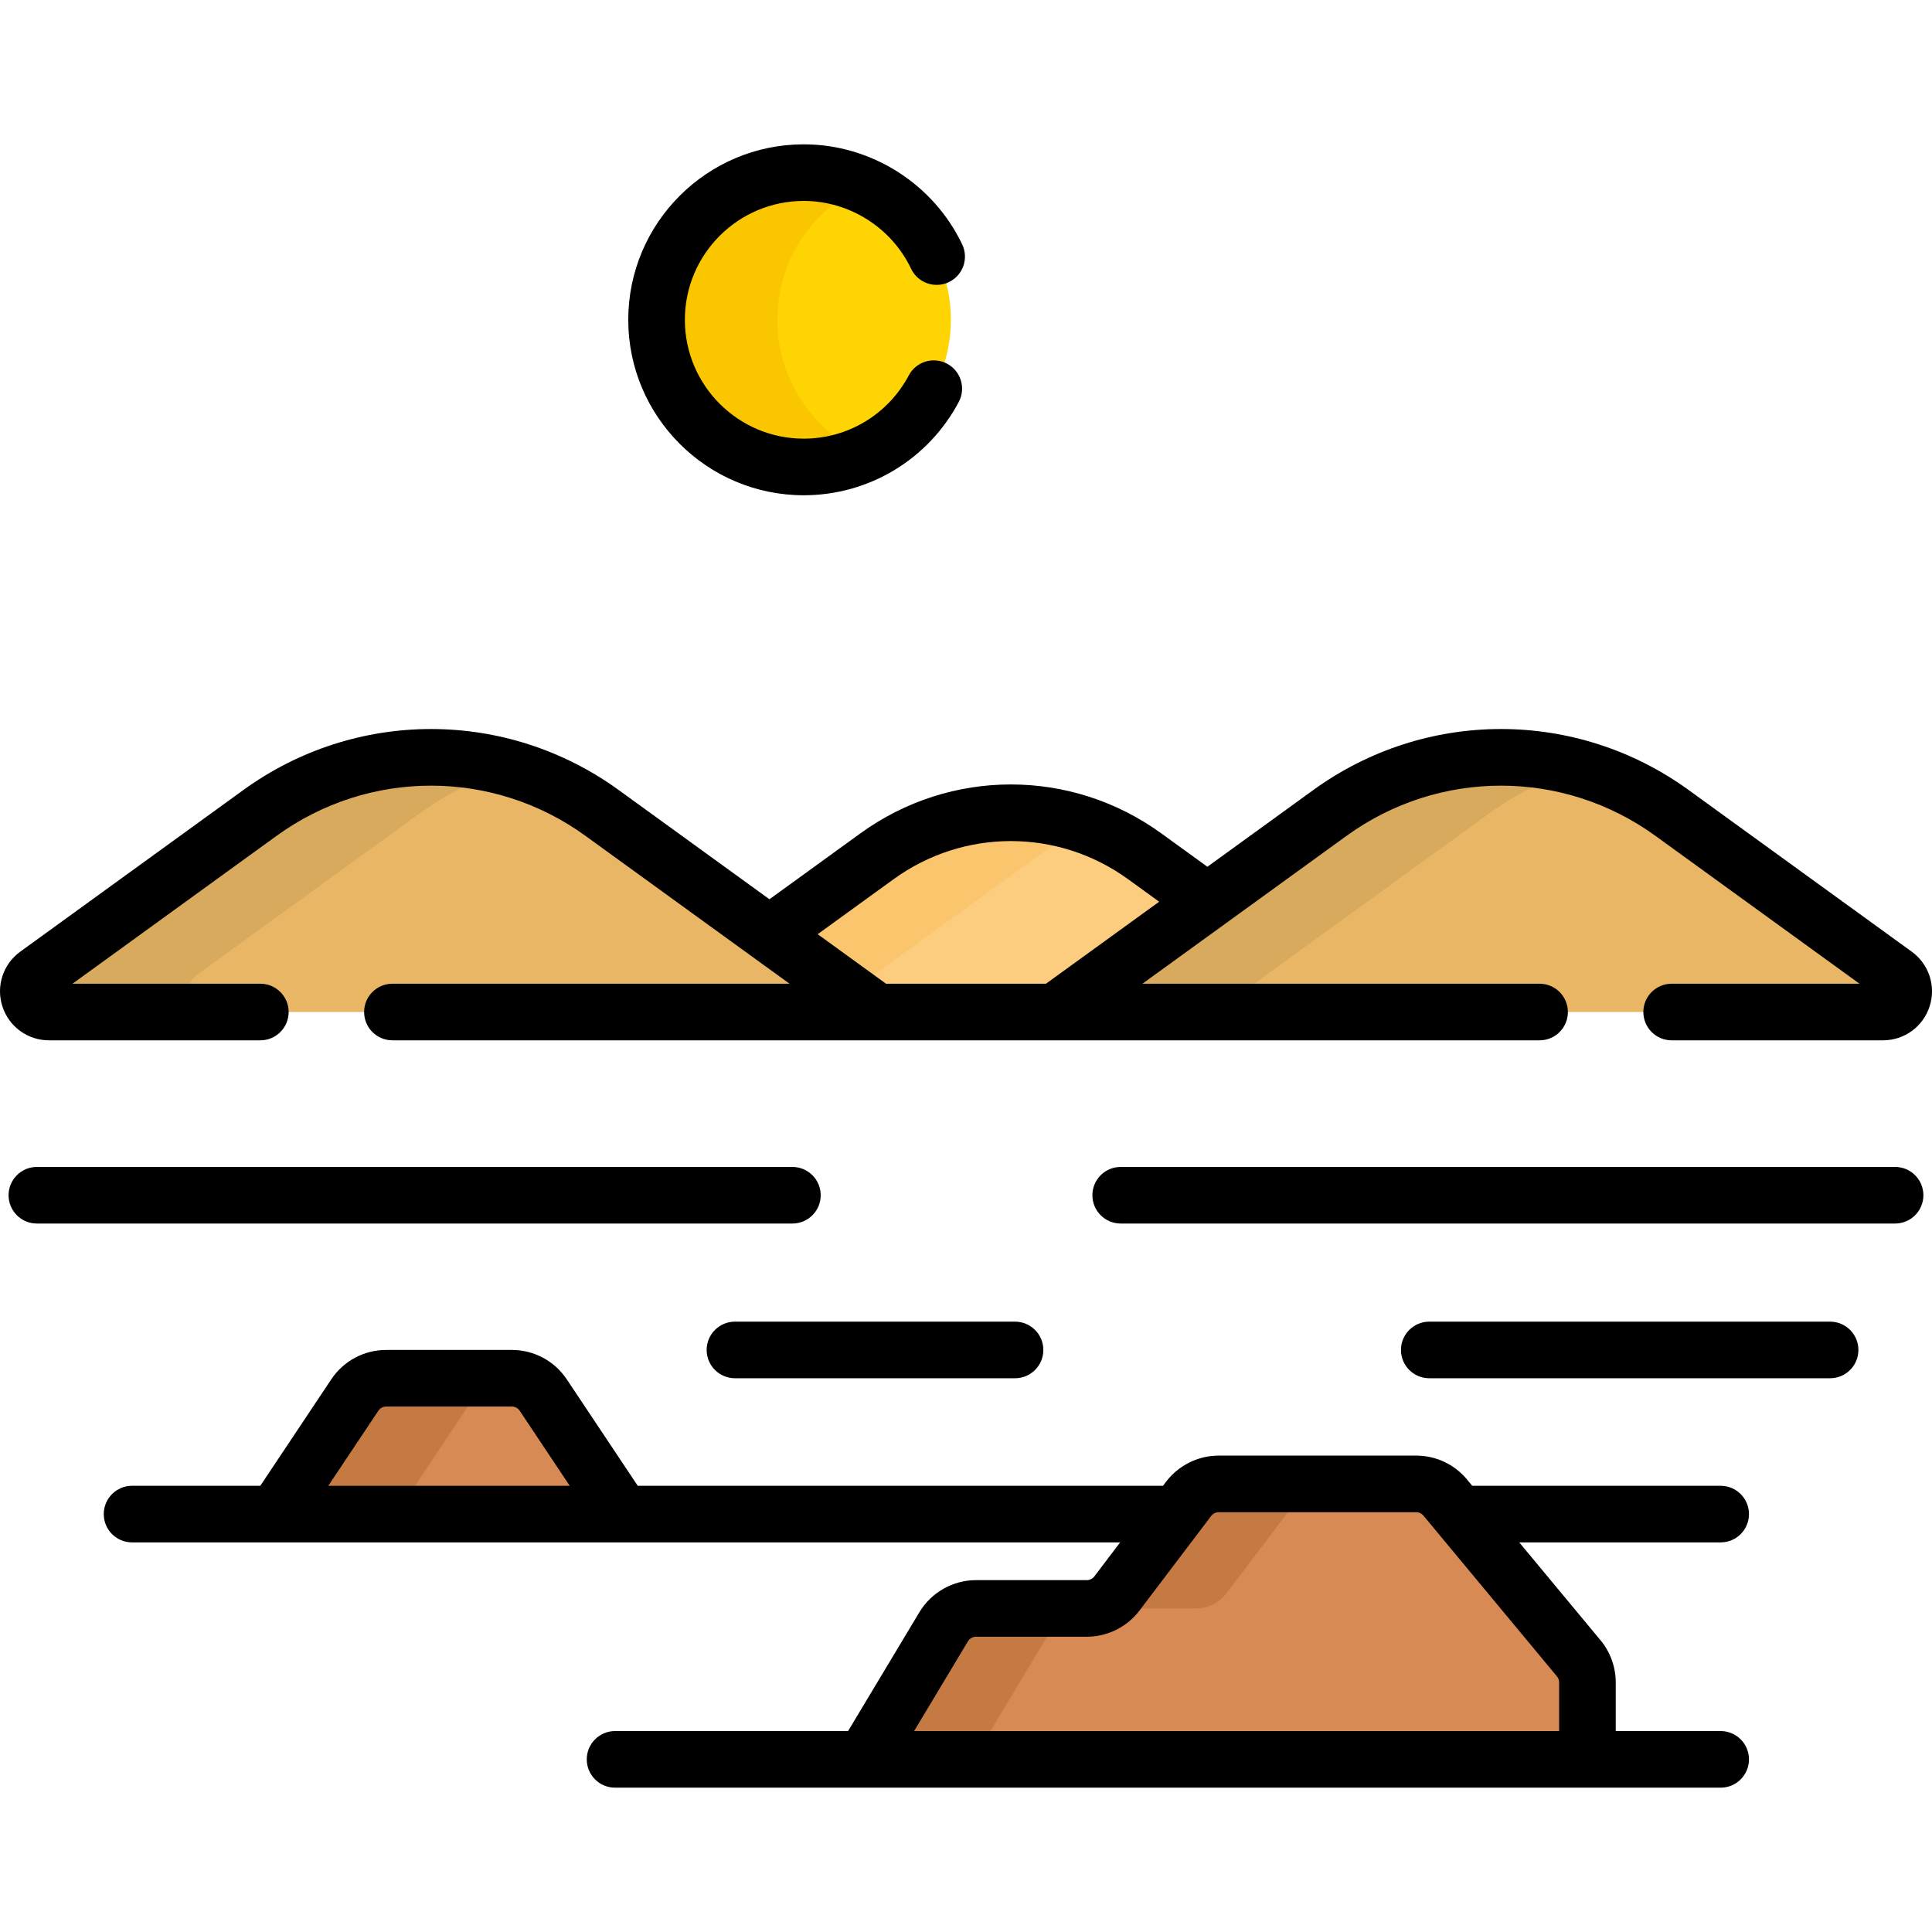
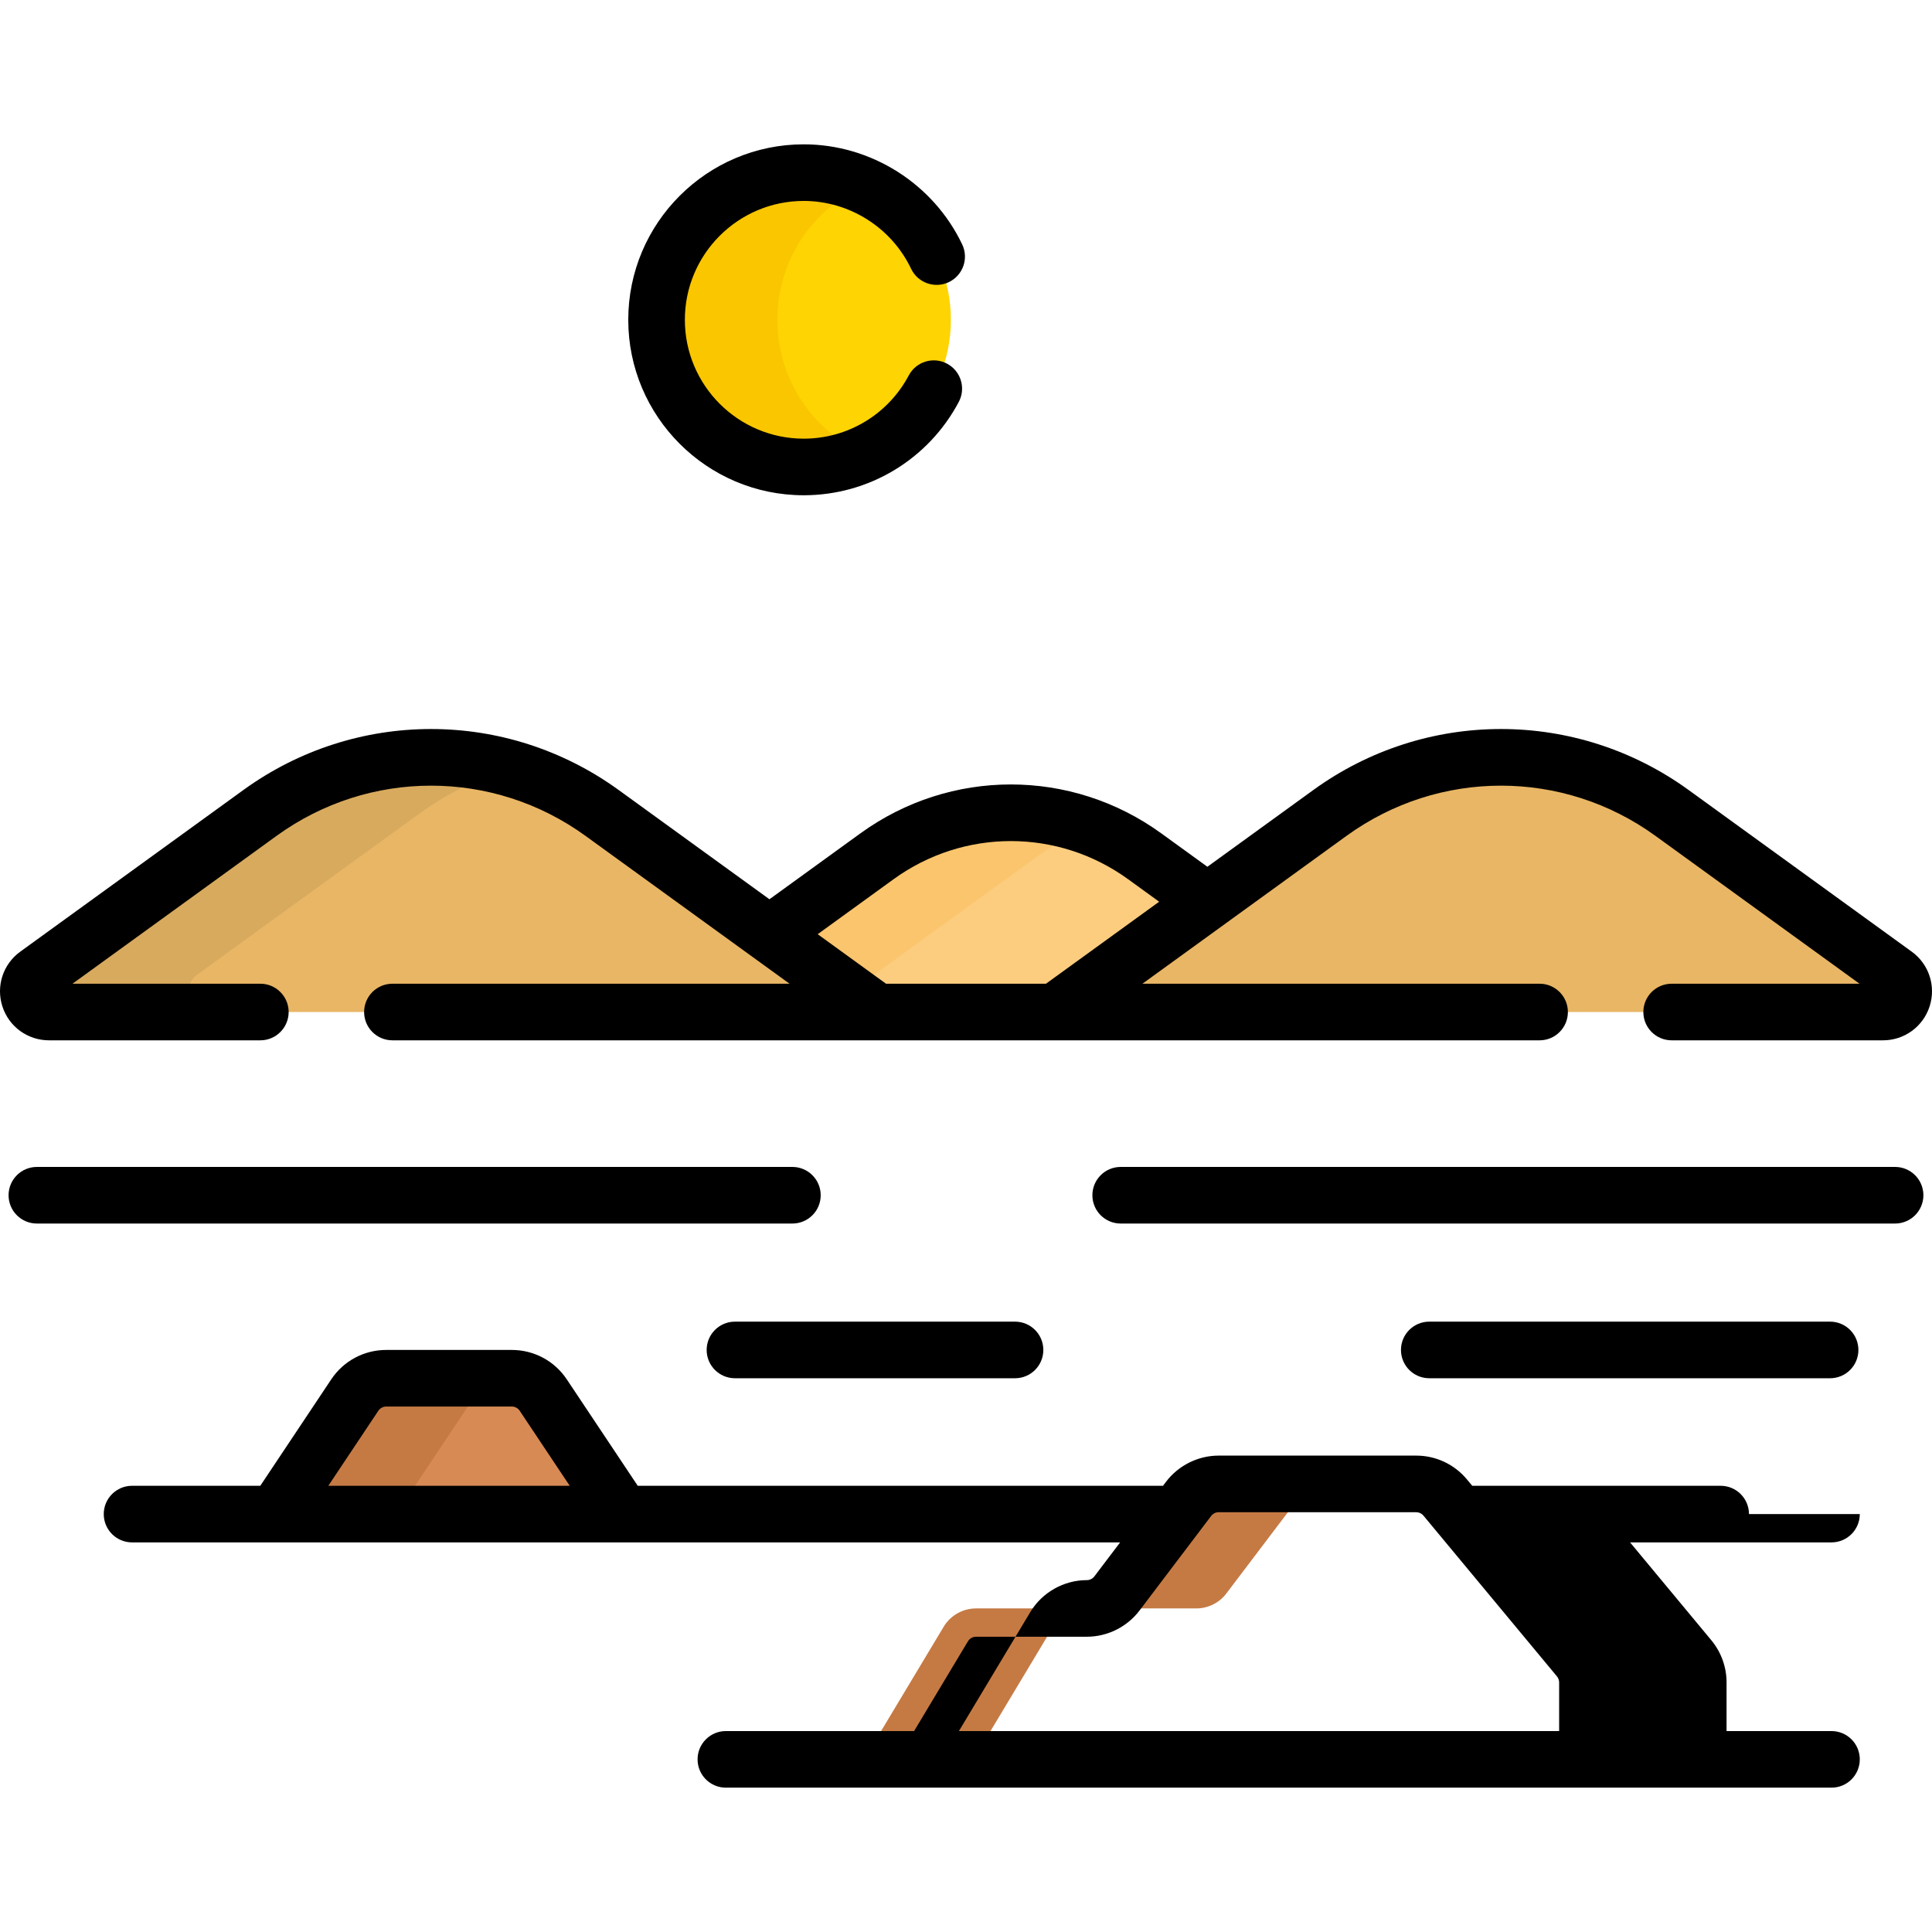
<svg xmlns="http://www.w3.org/2000/svg" id="Capa_1" enable-background="new 0 0 512 512" height="512" viewBox="0 0 512 512" width="512">
  <g>
    <g>
      <path d="m303.346 226.919c-21.158-15.33-49.77-15.33-70.928 0l-28.507 20.655 28.463 20.623h47.251l40.345-29.233z" fill="#fccd7f" />
      <path d="m232.418 226.919-28.507 20.655 21.273 15.414 49.78-36.069c4.446-3.222 9.224-5.757 14.191-7.625-18.666-7.019-40.026-4.483-56.737 7.625z" fill="#fbc56d" />
      <g>
        <path d="m68.894 215.435-59.123 42.839c-4.305 3.119-2.098 9.924 3.217 9.924h219.386l-72.819-52.762c-27.044-19.596-63.617-19.596-90.661-.001z" fill="#e9b665" />
      </g>
      <g>
        <path d="m52.271 258.274 59.123-42.838c7.438-5.389 15.598-9.287 24.08-11.712-22.361-6.392-46.974-2.495-66.58 11.712l-59.123 42.838c-4.305 3.119-2.098 9.924 3.217 9.924h42.5c-5.315 0-7.521-6.805-3.217-9.924z" fill="#d8aa5e" />
      </g>
      <g>
        <g>
          <path d="m352.445 215.435-72.819 52.762h219.386c5.316 0 7.522-6.805 3.217-9.924l-59.123-42.838c-27.044-19.595-63.617-19.595-90.661 0z" fill="#e9b665" />
        </g>
        <g>
-           <path d="m418.965 203.706c-22.345-6.368-46.932-2.464-66.521 11.729l-72.819 52.762h42.38l72.819-52.762c7.456-5.401 15.637-9.305 24.141-11.729z" fill="#d8aa5e" />
-         </g>
+           </g>
      </g>
    </g>
    <g>
      <path d="m164.995 401.25h-92l21.031-31.547c1.855-2.782 4.977-4.453 8.321-4.453h33.296c3.344 0 6.466 1.671 8.32 4.453z" fill="#d88a55" />
    </g>
    <g>
      <path d="m134.346 365.25h-32c-3.344 0-6.466 1.671-8.321 4.453l-21.03 31.547h32l21.031-31.547c1.855-2.782 4.977-4.453 8.32-4.453z" fill="#c57a44" />
    </g>
    <g>
      <circle cx="212.995" cy="84.75" fill="#fed402" r="39" />
    </g>
    <g>
      <path d="m205.995 84.75c0-15.835 9.443-29.456 23-35.565-4.883-2.201-10.296-3.435-16-3.435-21.539 0-39 17.461-39 39s17.461 39 39 39c5.704 0 11.117-1.235 16-3.435-13.558-6.109-23-19.73-23-35.565z" fill="#fac600" />
    </g>
    <g>
-       <path d="m375.3 393.25h-52.336c-3.131 0-6.08 1.466-7.971 3.961l-18.998 25.077c-1.89 2.495-4.84 3.961-7.971 3.961h-29.368c-3.513 0-6.768 1.843-8.575 4.855l-21.087 35.145h191.692v-20.389c0-2.334-.816-4.594-2.307-6.389l-35.386-42.611c-1.899-2.286-4.719-3.61-7.693-3.61z" fill="#d88a55" />
-     </g>
+       </g>
    <g>
      <g>
        <path d="m317.025 426.25c3.13 0 6.08-1.466 7.971-3.961l18.998-25.077c1.891-2.495 4.84-3.961 7.971-3.961h-29c-3.131 0-6.081 1.466-7.971 3.961l-18.998 25.077c-1.89 2.495-4.84 3.961-7.971 3.961h4.632z" fill="#c57a44" />
      </g>
      <g>
        <path d="m287.656 426.25h-29c-3.513 0-6.768 1.843-8.575 4.855l-21.087 35.145h29l21.087-35.145c1.808-3.012 5.063-4.855 8.575-4.855z" fill="#c57a44" />
      </g>
    </g>
    <g>
      <path d="m506.629 252.2-59.123-42.838c-29.746-21.553-69.716-21.553-99.462 0l-28.073 20.341-12.224-8.857c-23.843-17.277-55.884-17.277-79.729 0l-24.106 17.467-39.956-28.95c-29.745-21.553-69.717-21.553-99.462 0l-59.123 42.837c-4.572 3.313-6.474 9.147-4.733 14.518s6.705 8.979 12.351 8.979h56.006c4.142 0 7.5-3.357 7.5-7.5s-3.358-7.5-7.5-7.5h-49.786l54.085-39.188c24.482-17.737 57.379-17.738 81.86 0l54.086 39.188h-105.245c-4.142 0-7.5 3.357-7.5 7.5s3.358 7.5 7.5 7.5h304.011c4.143 0 7.5-3.357 7.5-7.5s-3.357-7.5-7.5-7.5h-105.247l54.086-39.188c24.481-17.738 57.379-17.738 81.86 0l54.086 39.188h-49.786c-4.143 0-7.5 3.357-7.5 7.5s3.357 7.5 7.5 7.5h56.006c5.646 0 10.608-3.608 12.351-8.979 1.741-5.369-.16-11.204-4.733-14.518zm-229.435 8.497h-42.388l-18.112-13.123 20.125-14.582c18.58-13.464 43.546-13.463 62.127 0l8.243 5.973z" />
      <path d="m217.495 316.75c0-4.143-3.358-7.5-7.5-7.5h-200.224c-4.142 0-7.5 3.357-7.5 7.5s3.358 7.5 7.5 7.5h200.223c4.143 0 7.501-3.357 7.501-7.5z" />
      <path d="m502.218 309.25h-205.223c-4.143 0-7.5 3.357-7.5 7.5s3.357 7.5 7.5 7.5h205.224c4.143 0 7.5-3.357 7.5-7.5s-3.358-7.5-7.501-7.5z" />
      <path d="m187.271 357.75c0 4.143 3.358 7.5 7.5 7.5h74.223c4.143 0 7.5-3.357 7.5-7.5s-3.357-7.5-7.5-7.5h-74.223c-4.142 0-7.5 3.357-7.5 7.5z" />
      <path d="m484.995 350.25h-106.224c-4.143 0-7.5 3.357-7.5 7.5s3.357 7.5 7.5 7.5h106.224c4.143 0 7.5-3.357 7.5-7.5s-3.358-7.5-7.5-7.5z" />
-       <path d="m463.495 401.25c0-4.143-3.357-7.5-7.5-7.5h-65.836l-1.396-1.681c-3.336-4.016-8.242-6.319-13.463-6.319h-52.336c-5.445 0-10.66 2.591-13.949 6.932l-.809 1.068h-139.198l-18.805-28.207c-3.253-4.88-8.697-7.793-14.561-7.793h-33.296c-5.864 0-11.308 2.913-14.561 7.793l-18.804 28.207h-33.986c-4.142 0-7.5 3.357-7.5 7.5s3.358 7.5 7.5 7.5h261.848l-6.825 9.01c-.47.62-1.215.99-1.993.99h-29.368c-6.112 0-11.863 3.256-15.006 8.497l-18.902 31.503h-61.754c-4.142 0-7.5 3.357-7.5 7.5s3.358 7.5 7.5 7.5h66 191.692 35.308c4.143 0 7.5-3.357 7.5-7.5s-3.357-7.5-7.5-7.5h-27.808v-12.889c0-4.074-1.434-8.045-4.038-11.182l-21.533-25.93h53.379c4.142.001 7.5-3.356 7.5-7.499zm-363.229-27.387c.465-.697 1.243-1.113 2.081-1.113h33.296c.838 0 1.616.416 2.081 1.113l13.258 19.887h-63.974zm312.921 71.998v12.889h-170.946l14.272-23.786c.449-.749 1.271-1.214 2.144-1.214h29.368c5.445 0 10.66-2.591 13.949-6.932l18.997-25.078c.47-.62 1.215-.99 1.993-.99h52.336c.746 0 1.447.329 1.924.903l35.385 42.609c.373.45.578 1.017.578 1.599z" />
+       <path d="m463.495 401.25c0-4.143-3.357-7.5-7.5-7.5h-65.836l-1.396-1.681c-3.336-4.016-8.242-6.319-13.463-6.319h-52.336c-5.445 0-10.66 2.591-13.949 6.932l-.809 1.068h-139.198l-18.805-28.207c-3.253-4.88-8.697-7.793-14.561-7.793h-33.296c-5.864 0-11.308 2.913-14.561 7.793l-18.804 28.207h-33.986c-4.142 0-7.5 3.357-7.5 7.5s3.358 7.5 7.5 7.5h261.848l-6.825 9.01c-.47.62-1.215.99-1.993.99c-6.112 0-11.863 3.256-15.006 8.497l-18.902 31.503h-61.754c-4.142 0-7.5 3.357-7.5 7.5s3.358 7.5 7.5 7.5h66 191.692 35.308c4.143 0 7.5-3.357 7.5-7.5s-3.357-7.5-7.5-7.5h-27.808v-12.889c0-4.074-1.434-8.045-4.038-11.182l-21.533-25.93h53.379c4.142.001 7.5-3.356 7.5-7.499zm-363.229-27.387c.465-.697 1.243-1.113 2.081-1.113h33.296c.838 0 1.616.416 2.081 1.113l13.258 19.887h-63.974zm312.921 71.998v12.889h-170.946l14.272-23.786c.449-.749 1.271-1.214 2.144-1.214h29.368c5.445 0 10.66-2.591 13.949-6.932l18.997-25.078c.47-.62 1.215-.99 1.993-.99h52.336c.746 0 1.447.329 1.924.903l35.385 42.609c.373.45.578 1.017.578 1.599z" />
      <path d="m212.995 131.25c17.251 0 32.997-9.478 41.092-24.734 1.941-3.659.549-8.199-3.11-10.141-3.658-1.941-8.199-.549-10.14 3.109-5.487 10.342-16.155 16.766-27.842 16.766-17.369 0-31.5-14.131-31.5-31.5s14.131-31.5 31.5-31.5c12.084 0 23.253 7.056 28.455 17.976 1.782 3.739 6.257 5.325 9.997 3.546 3.739-1.782 5.327-6.258 3.545-9.997-7.676-16.113-24.16-26.524-41.997-26.524-25.64 0-46.5 20.859-46.5 46.5s20.859 46.499 46.5 46.499z" />
    </g>
  </g>
</svg>